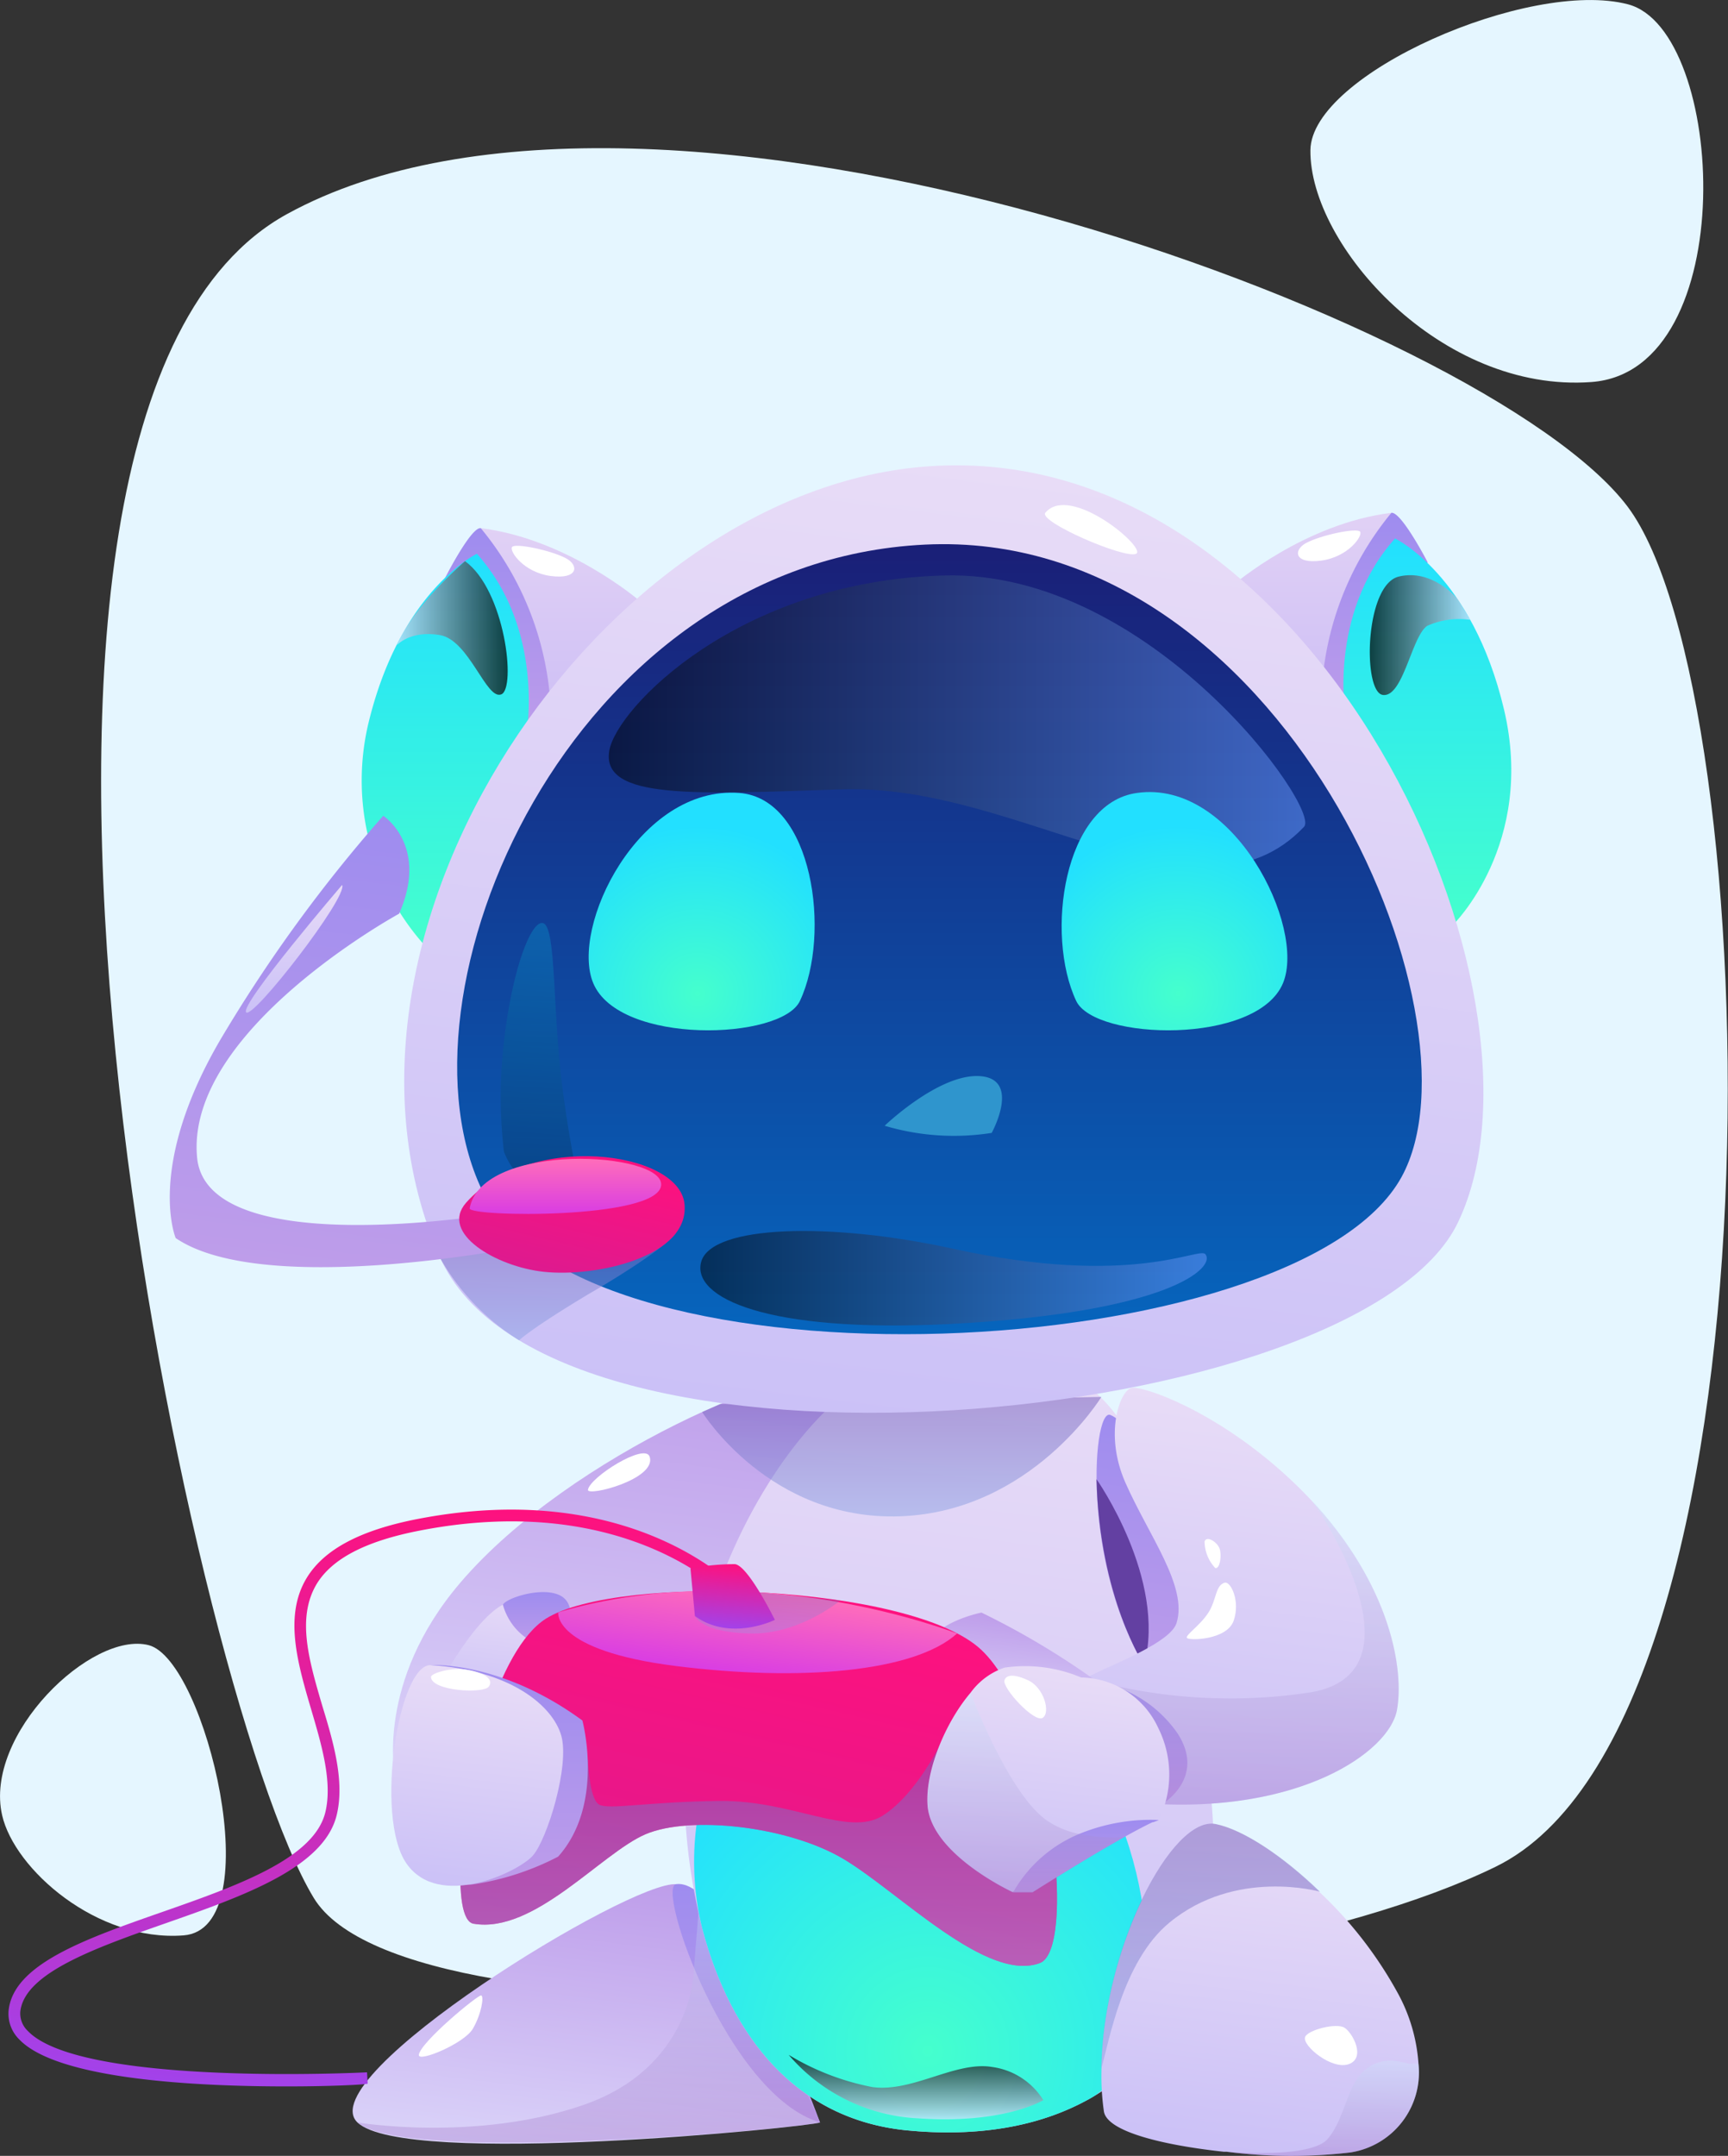
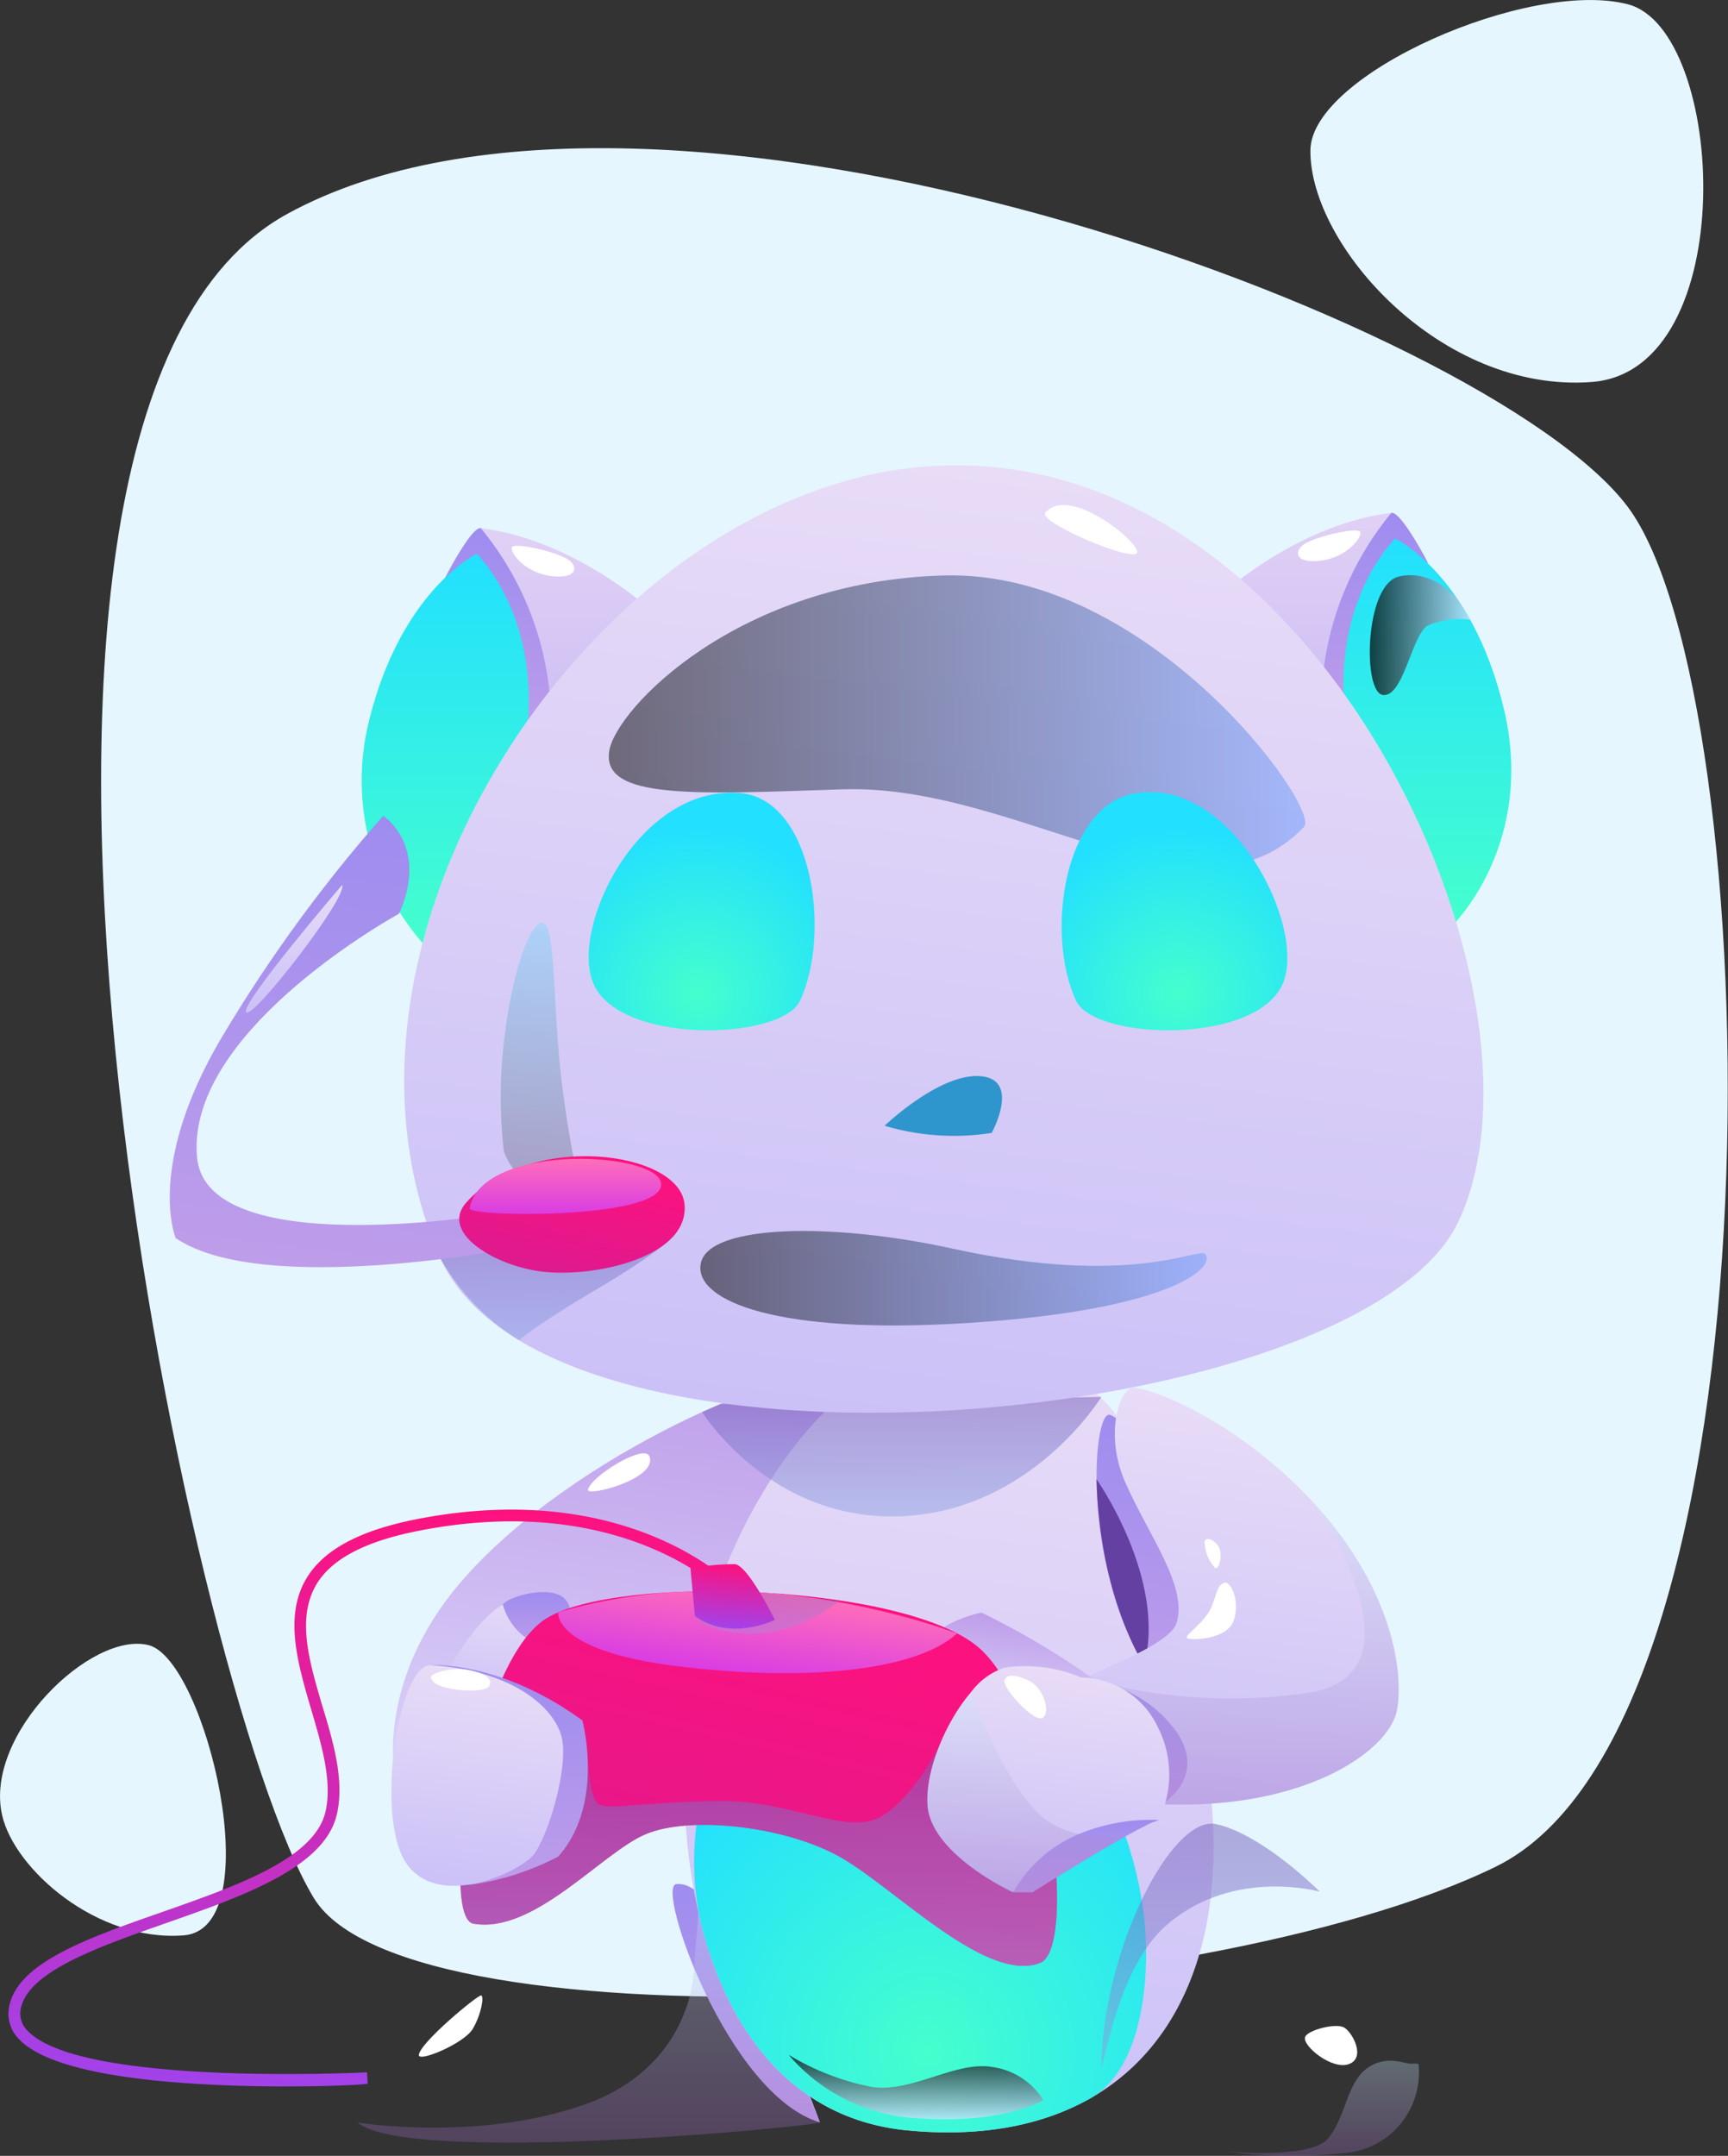
<svg xmlns="http://www.w3.org/2000/svg" xmlns:xlink="http://www.w3.org/1999/xlink" viewBox="0 0 152.36 190.01">
  <rect x="0" y="0" width="152.36" height="190.01" fill="#333333" stroke="none" />
  <defs>
    <style>.cls-1{isolation:isolate;}.cls-2{fill:#e5f6ff;}.cls-3{fill:url(#Áåçûìÿííûé_ãðàäèåíò_9);}.cls-4{fill:url(#Áåçûìÿííûé_ãðàäèåíò_28);}.cls-47,.cls-5,.cls-51,.cls-52,.cls-53{opacity:0.3;}.cls-12,.cls-18,.cls-24,.cls-37,.cls-47,.cls-5,.cls-51,.cls-52,.cls-53{mix-blend-mode:multiply;}.cls-5{fill:url(#Áåçûìÿííûé_ãðàäèåíò_153);}.cls-6{fill:url(#Áåçûìÿííûé_ãðàäèåíò_9-2);}.cls-7{fill:url(#Áåçûìÿííûé_ãðàäèåíò_46);}.cls-8{fill:url(#Áåçûìÿííûé_ãðàäèåíò_28-2);}.cls-9{fill:#6340a2;}.cls-10{fill:url(#Áåçûìÿííûé_ãðàäèåíò_91);}.cls-11{fill:url(#Áåçûìÿííûé_ãðàäèåíò_46-2);}.cls-12,.cls-18,.cls-24,.cls-34,.cls-35,.cls-37{opacity:0.5;}.cls-12{fill:url(#Áåçûìÿííûé_ãðàäèåíò_416);}.cls-13{fill:url(#Áåçûìÿííûé_ãðàäèåíò_46-3);}.cls-14{fill:url(#Áåçûìÿííûé_ãðàäèåíò_9-3);}.cls-15{fill:url(#Áåçûìÿííûé_ãðàäèåíò_46-4);}.cls-16{fill:url(#Áåçûìÿííûé_ãðàäèåíò_28-3);}.cls-17{fill:url(#Áåçûìÿííûé_ãðàäèåíò_8);}.cls-18{fill:url(#Áåçûìÿííûé_ãðàäèåíò_416-2);}.cls-19{fill:url(#Áåçûìÿííûé_ãðàäèåíò_28-4);}.cls-20{fill:url(#Áåçûìÿííûé_ãðàäèåíò_28-5);}.cls-21{fill:url(#Áåçûìÿííûé_ãðàäèåíò_46-5);}.cls-22{fill:url(#Áåçûìÿííûé_ãðàäèåíò_65);}.cls-23{fill:url(#Áåçûìÿííûé_ãðàäèåíò_14);}.cls-24{fill:url(#Áåçûìÿííûé_ãðàäèåíò_416-3);}.cls-25{fill:url(#Áåçûìÿííûé_ãðàäèåíò_264);}.cls-26{fill:url(#Áåçûìÿííûé_ãðàäèåíò_28-6);}.cls-27{fill:url(#Áåçûìÿííûé_ãðàäèåíò_17);}.cls-28{fill:#fff;}.cls-29{fill:url(#Áåçûìÿííûé_ãðàäèåíò_264-2);}.cls-30{fill:url(#Áåçûìÿííûé_ãðàäèåíò_28-7);}.cls-31{fill:url(#Áåçûìÿííûé_ãðàäèåíò_17-2);}.cls-32{fill:url(#Áåçûìÿííûé_ãðàäèåíò_46-6);}.cls-33{fill:url(#Áåçûìÿííûé_ãðàäèåíò_132);}.cls-34,.cls-35,.cls-36,.cls-41,.cls-42,.cls-50{mix-blend-mode:screen;}.cls-34{fill:url(#Áåçûìÿííûé_ãðàäèåíò_54);}.cls-35{fill:url(#Áåçûìÿííûé_ãðàäèåíò_54-2);}.cls-36{opacity:0.2;fill:url(#Áåçûìÿííûé_ãðàäèåíò_126);}.cls-37{fill:url(#Áåçûìÿííûé_ãðàäèåíò_416-4);}.cls-38{fill:url(#Áåçûìÿííûé_ãðàäèåíò_28-8);}.cls-39{fill:url(#Áåçûìÿííûé_ãðàäèåíò_8-2);}.cls-40{fill:url(#Áåçûìÿííûé_ãðàäèåíò_65-2);}.cls-41,.cls-42,.cls-50{opacity:0.72;}.cls-41{fill:url(#Áåçûìÿííûé_ãðàäèåíò_134);}.cls-42{fill:url(#Áåçûìÿííûé_ãðàäèåíò_94);}.cls-43{fill:url(#Áåçûìÿííûé_ãðàäèåíò_46-7);}.cls-44{fill:url(#Áåçûìÿííûé_ãðàäèåíò_91-2);}.cls-45{fill:url(#Áåçûìÿííûé_ãðàäèåíò_91-3);}.cls-46{fill:#2f95cd;}.cls-47{fill:url(#Áåçûìÿííûé_ãðàäèåíò_153-2);}.cls-48{fill:url(#Áåçûìÿííûé_ãðàäèåíò_46-8);}.cls-49{fill:url(#Áåçûìÿííûé_ãðàäèåíò_28-9);}.cls-50{fill:url(#Áåçûìÿííûé_ãðàäèåíò_94-2);}.cls-51{fill:url(#Áåçûìÿííûé_ãðàäèåíò_153-3);}.cls-52{fill:url(#Áåçûìÿííûé_ãðàäèåíò_153-4);}.cls-53{fill:url(#Áåçûìÿííûé_ãðàäèåíò_416-5);}.cls-54{fill:url(#Áåçûìÿííûé_ãðàäèåíò_14-2);}</style>
    <linearGradient id="Áåçûìÿííûé_ãðàäèåíò_9" x1="51.22" y1="190.41" x2="54.36" y2="165.4" gradientUnits="userSpaceOnUse">
      <stop offset="0" stop-color="#dad3f9" />
      <stop offset="1" stop-color="#be9dea" />
    </linearGradient>
    <linearGradient id="Áåçûìÿííûé_ãðàäèåíò_28" x1="65.8" y1="187.07" x2="65.8" y2="166.05" gradientUnits="userSpaceOnUse">
      <stop offset="0" stop-color="#be9dea" />
      <stop offset="1" stop-color="#9e8cef" />
    </linearGradient>
    <linearGradient id="Áåçûìÿííûé_ãðàäèåíò_153" x1="51.91" y1="188.84" x2="51.91" y2="166.93" gradientUnits="userSpaceOnUse">
      <stop offset="0" stop-color="#9d68c2" />
      <stop offset="1" stop-color="#ccedff" />
    </linearGradient>
    <linearGradient id="Áåçûìÿííûé_ãðàäèåíò_9-2" x1="51.91" y1="159.76" x2="57.02" y2="119.05" xlink:href="#Áåçûìÿííûé_ãðàäèåíò_9" />
    <linearGradient id="Áåçûìÿííûé_ãðàäèåíò_46" x1="80.12" y1="187.79" x2="88.75" y2="119.09" gradientUnits="userSpaceOnUse">
      <stop offset="0" stop-color="#cbc1f7" />
      <stop offset="1" stop-color="#e8dcf7" />
    </linearGradient>
    <linearGradient id="Áåçûìÿííûé_ãðàäèåíò_28-2" x1="98.92" y1="148.17" x2="101.8" y2="125.19" xlink:href="#Áåçûìÿííûé_ãðàäèåíò_28" />
    <radialGradient id="Áåçûìÿííûé_ãðàäèåíò_91" cx="81.8" cy="179.27" r="29.62" gradientTransform="translate(0 -3.88) scale(1 1.03)" gradientUnits="userSpaceOnUse">
      <stop offset="0" stop-color="#45ffcd" />
      <stop offset="1" stop-color="#22e0ff" />
    </radialGradient>
    <linearGradient id="Áåçûìÿííûé_ãðàäèåíò_46-2" x1="110.09" y1="189.91" x2="113.65" y2="161.57" xlink:href="#Áåçûìÿííûé_ãðàäèåíò_46" />
    <linearGradient id="Áåçûìÿííûé_ãðàäèåíò_416" x1="106.75" y1="182.32" x2="106.75" y2="160.73" gradientUnits="userSpaceOnUse">
      <stop offset="0" stop-color="#8da4e5" />
      <stop offset="1" stop-color="#755cbb" />
    </linearGradient>
    <linearGradient id="Áåçûìÿííûé_ãðàäèåíò_46-3" x1="107.92" y1="159.8" x2="112.43" y2="123.88" xlink:href="#Áåçûìÿííûé_ãðàäèåíò_46" />
    <linearGradient id="Áåçûìÿííûé_ãðàäèåíò_9-3" x1="88.51" y1="151.24" x2="89.6" y2="142.5" xlink:href="#Áåçûìÿííûé_ãðàäèåíò_9" />
    <linearGradient id="Áåçûìÿííûé_ãðàäèåíò_46-4" x1="43.74" y1="150.73" x2="45.06" y2="140.29" xlink:href="#Áåçûìÿííûé_ãðàäèåíò_46" />
    <linearGradient id="Áåçûìÿííûé_ãðàäèåíò_28-3" x1="47.33" y1="145.17" x2="47.33" y2="140.32" xlink:href="#Áåçûìÿííûé_ãðàäèåíò_28" />
    <linearGradient id="Áåçûìÿííûé_ãðàäèåíò_8" x1="64.61" y1="174.93" x2="72.7" y2="140.54" gradientUnits="userSpaceOnUse">
      <stop offset="0" stop-color="#dd1a8f" />
      <stop offset="1" stop-color="#fe117e" />
    </linearGradient>
    <linearGradient id="Áåçûìÿííûé_ãðàäèåíò_416-2" x1="66.9" y1="173.21" x2="66.9" y2="153.23" xlink:href="#Áåçûìÿííûé_ãðàäèåíò_416" />
    <linearGradient id="Áåçûìÿííûé_ãðàäèåíò_28-4" x1="44.9" y1="166.06" x2="44.9" y2="146.75" xlink:href="#Áåçûìÿííûé_ãðàäèåíò_28" />
    <linearGradient id="Áåçûìÿííûé_ãðàäèåíò_28-5" x1="99.97" y1="159.02" x2="99.97" y2="148.08" xlink:href="#Áåçûìÿííûé_ãðàäèåíò_28" />
    <linearGradient id="Áåçûìÿííûé_ãðàäèåíò_46-5" x1="40.74" y1="166.36" x2="43.12" y2="147.36" xlink:href="#Áåçûìÿííûé_ãðàäèåíò_46" />
    <linearGradient id="Áåçûìÿííûé_ãðàäèåíò_65" x1="66.23" y1="147.67" x2="67.16" y2="140.26" gradientUnits="userSpaceOnUse">
      <stop offset="0" stop-color="#d93de3" />
      <stop offset="1" stop-color="#ff6dba" />
    </linearGradient>
    <linearGradient id="Áåçûìÿííûé_ãðàäèåíò_14" x1="31.2" y1="184.65" x2="34.92" y2="132.23" gradientUnits="userSpaceOnUse">
      <stop offset="0" stop-color="#a242ea" />
      <stop offset="1" stop-color="#fe117e" />
    </linearGradient>
    <linearGradient id="Áåçûìÿííûé_ãðàäèåíò_416-3" x1="79.51" y1="133.65" x2="79.51" y2="123.12" xlink:href="#Áåçûìÿííûé_ãðàäèåíò_416" />
    <linearGradient id="Áåçûìÿííûé_ãðàäèåíò_264" x1="118.66" y1="79.87" x2="118.66" y2="45.2" gradientUnits="userSpaceOnUse">
      <stop offset="0" stop-color="#b9acf4" />
      <stop offset="1" stop-color="#e1d1f5" />
    </linearGradient>
    <linearGradient id="Áåçûìÿííûé_ãðàäèåíò_28-6" x1="121.17" y1="64.04" x2="121.17" y2="45.19" xlink:href="#Áåçûìÿííûé_ãðàäèåíò_28" />
    <linearGradient id="Áåçûìÿííûé_ãðàäèåíò_17" x1="125.86" y1="81.53" x2="125.86" y2="47.46" gradientTransform="matrix(1, 0, 0, 1, 0, 0)" xlink:href="#Áåçûìÿííûé_ãðàäèåíò_91" />
    <linearGradient id="Áåçûìÿííûé_ãðàäèåíò_264-2" x1="-517.93" y1="81.22" x2="-517.93" y2="46.55" gradientTransform="matrix(-1, 0, 0, 1, -471.51, 0)" xlink:href="#Áåçûìÿííûé_ãðàäèåíò_264" />
    <linearGradient id="Áåçûìÿííûé_ãðàäèåíò_28-7" x1="-515.41" y1="65.4" x2="-515.41" y2="46.55" gradientTransform="matrix(-1, 0, 0, 1, -471.51, 0)" xlink:href="#Áåçûìÿííûé_ãðàäèåíò_28" />
    <linearGradient id="Áåçûìÿííûé_ãðàäèåíò_17-2" x1="-510.75" y1="83.65" x2="-510.75" y2="48.81" gradientTransform="matrix(-1, 0, 0, 1, -471.51, 0)" xlink:href="#Áåçûìÿííûé_ãðàäèåíò_91" />
    <linearGradient id="Áåçûìÿííûé_ãðàäèåíò_46-6" x1="79.43" y1="125.66" x2="90.01" y2="41.45" xlink:href="#Áåçûìÿííûé_ãðàäèåíò_46" />
    <linearGradient id="Áåçûìÿííûé_ãðàäèåíò_132" x1="82.84" y1="117.59" x2="82.84" y2="47.98" gradientUnits="userSpaceOnUse">
      <stop offset="0" stop-color="#0665bd" />
      <stop offset="1" stop-color="#1a1f77" />
    </linearGradient>
    <linearGradient id="Áåçûìÿííûé_ãðàäèåíò_54" x1="53.68" y1="63.55" x2="115.09" y2="63.55" gradientUnits="userSpaceOnUse">
      <stop offset="0" />
      <stop offset="1" stop-color="#6a9bff" />
    </linearGradient>
    <linearGradient id="Áåçûìÿííûé_ãðàäèåíò_54-2" x1="61.75" y1="112.66" x2="106.4" y2="112.66" xlink:href="#Áåçûìÿííûé_ãðàäèåíò_54" />
    <linearGradient id="Áåçûìÿííûé_ãðàäèåíò_126" x1="44.78" y1="56.8" x2="44.78" y2="34.03" gradientTransform="translate(6.27 44.4) rotate(3.92)" gradientUnits="userSpaceOnUse">
      <stop offset="0" />
      <stop offset="1" stop-color="#00e3ff" />
    </linearGradient>
    <linearGradient id="Áåçûìÿííûé_ãðàäèåíò_416-4" x1="49.17" y1="118.13" x2="49.17" y2="107.45" xlink:href="#Áåçûìÿííûé_ãðàäèåíò_416" />
    <linearGradient id="Áåçûìÿííûé_ãðàäèåíò_28-8" x1="29.53" y1="112.23" x2="34.59" y2="72" xlink:href="#Áåçûìÿííûé_ãðàäèåíò_28" />
    <linearGradient id="Áåçûìÿííûé_ãðàäèåíò_8-2" x1="29.35" y1="-45.61" x2="29.35" y2="-56.95" gradientTransform="matrix(0.97, 0.23, -0.23, 0.97, 10.13, 150.14)" xlink:href="#Áåçûìÿííûé_ãðàäèåíò_8" />
    <linearGradient id="Áåçûìÿííûé_ãðàäèåíò_65-2" x1="49.86" y1="106.98" x2="49.86" y2="102.16" xlink:href="#Áåçûìÿííûé_ãðàäèåíò_65" />
    <linearGradient id="Áåçûìÿííûé_ãðàäèåíò_134" x1="120.78" y1="55.97" x2="129.64" y2="55.97" gradientUnits="userSpaceOnUse">
      <stop offset="0" />
      <stop offset="1" stop-color="#d4e2ff" />
    </linearGradient>
    <linearGradient id="Áåçûìÿííûé_ãðàäèåíò_94" x1="34.96" y1="55.35" x2="44.73" y2="55.35" gradientUnits="userSpaceOnUse">
      <stop offset="0" stop-color="#d4e2ff" />
      <stop offset="1" />
    </linearGradient>
    <linearGradient id="Áåçûìÿííûé_ãðàäèåíò_46-7" x1="25.93" y1="89.23" x2="25.93" y2="77.97" xlink:href="#Áåçûìÿííûé_ãðàäèåíò_46" />
    <radialGradient id="Áåçûìÿííûé_ãðàäèåíò_91-2" cx="103.89" cy="87.55" r="14.8" gradientTransform="matrix(1, 0, 0, 1, 0, 0)" xlink:href="#Áåçûìÿííûé_ãðàäèåíò_91" />
    <radialGradient id="Áåçûìÿííûé_ãðàäèåíò_91-3" cx="922.22" cy="87.56" r="14.81" gradientTransform="matrix(-1, 0, 0, 1, 983.75, 0)" xlink:href="#Áåçûìÿííûé_ãðàäèåíò_91" />
    <linearGradient id="Áåçûìÿííûé_ãðàäèåíò_153-2" x1="109.17" y1="159.05" x2="109.17" y2="132.22" xlink:href="#Áåçûìÿííûé_ãðàäèåíò_153" />
    <linearGradient id="Áåçûìÿííûé_ãðàäèåíò_46-8" x1="91.25" y1="167.05" x2="93.75" y2="147.17" xlink:href="#Áåçûìÿííûé_ãðàäèåíò_46" />
    <linearGradient id="Áåçûìÿííûé_ãðàäèåíò_28-9" x1="95.74" y1="166.81" x2="95.74" y2="160.39" xlink:href="#Áåçûìÿííûé_ãðàäèåíò_28" />
    <linearGradient id="Áåçûìÿííûé_ãðàäèåíò_94-2" x1="80.77" y1="186.79" x2="80.77" y2="181.11" xlink:href="#Áåçûìÿííûé_ãðàäèåíò_94" />
    <linearGradient id="Áåçûìÿííûé_ãðàäèåíò_153-3" x1="116.63" y1="190.01" x2="116.63" y2="181.63" xlink:href="#Áåçûìÿííûé_ãðàäèåíò_153" />
    <linearGradient id="Áåçûìÿííûé_ãðàäèåíò_153-4" x1="90.48" y1="166.81" x2="90.48" y2="149.23" xlink:href="#Áåçûìÿííûé_ãðàäèåíò_153" />
    <linearGradient id="Áåçûìÿííûé_ãðàäèåíò_416-5" x1="67.69" y1="143.97" x2="67.69" y2="140.23" xlink:href="#Áåçûìÿííûé_ãðàäèåíò_416" />
    <linearGradient id="Áåçûìÿííûé_ãðàäèåíò_14-2" x1="64.39" y1="143.53" x2="64.79" y2="137.86" xlink:href="#Áåçûìÿííûé_ãðàäèåíò_14" />
  </defs>
  <title>Asset 3</title>
  <g class="cls-1">
    <g id="Layer_2" data-name="Layer 2">
      <g id="chatbot">
        <path class="cls-2" d="M27.66,167.27c8.33,13.77,78.1,10,104.21-2.74s24-103.52,11.62-119.9S57.63,1.1,25.3,18.87,16.57,149,27.66,167.27Z" />
        <path class="cls-2" d="M115.54,13.24c.07-6.72,19.32-15.13,28-12.86s10.06,32.3-3.21,33.29S115.46,21.62,115.54,13.24Z" />
        <path class="cls-2" d="M.19,160c-1.64-7.11,7.89-16.29,12.92-15s10.73,25,3.07,25.58S1.27,164.73.19,160Z" />
-         <path class="cls-3" d="M72.3,187.07c-1,.4-36.57,4-40.78,0s24-21.32,28.1-21c1,.08,1.81,1.07,3.32,3.26C67.61,176,72.3,187.07,72.3,187.07Z" />
        <path class="cls-4" d="M59.62,166.06c-1.83.24,4.59,18.63,12.68,21C72.3,187.07,64.45,165.44,59.62,166.06Z" />
        <path class="cls-5" d="M72.3,187.07c-1,.4-36.37,3.78-40.78,0,0,0,10.43,1.74,19.93-1.55s9.7-11.59,9.7-11.59l.57-7C66.39,173.64,72.3,187.07,72.3,187.07Z" />
        <path class="cls-6" d="M34.82,156.49s-1.73-8.23,5.77-17c9.72-11.38,30-19.79,33.39-18.23s-7.7,19.43-7.7,19.43-14,3.54-21.44,12.16S34.82,156.49,34.82,156.49Z" />
        <path class="cls-7" d="M106.73,167.43c-1,8-4.65,14.27-10.9,17.68-4.19,2.28-9.53,3.29-16,2.64-9.54-1-15.37-8.11-17.93-17.85,0,0,0,0,0,0a52.1,52.1,0,0,1-1.54-14.3c.36-16.44,9.06-29.39,15.05-33.42,9.92-6.67,23.94-2.82,25.51,8.89C102.19,140.47,108.36,154.09,106.73,167.43Z" />
        <path class="cls-8" d="M97.9,124.71c-1.67-.67-2.65,14.82,4.21,23.86,0,0,3.12-2,1.77-9.59S100.15,125.62,97.9,124.71Z" />
        <path class="cls-9" d="M96.68,130.37s6.21,8.8,4.2,16.39C100.88,146.76,96.94,140.84,96.68,130.37Z" />
        <path class="cls-10" d="M95.83,185.11c-4.19,2.28-9.53,3.29-16,2.64-9.54-1-15.37-8.11-17.93-17.85,0,0,0,0,0,0-2.67-10.76,2.17-25.09,16.7-25.09s21.68,14.94,22.39,25.41C101.28,174.36,100.8,182.65,95.83,185.11Z" />
-         <path class="cls-11" d="M125.07,181.9a7.13,7.13,0,0,1-6,7.81,44.66,44.66,0,0,1-10.9-.06l-.26,0c-5.28-.57-10.32-1.76-10.58-3.57a22,22,0,0,1-.21-3.74c.12-10.52,6.22-22.36,10.11-21.55,2.4.5,5.89,2.82,9.14,6a35.71,35.71,0,0,1,6.81,8.76A15.06,15.06,0,0,1,125.07,181.9Z" />
        <path class="cls-12" d="M116.38,166.73s-7.42-2.11-13.28,2.73c-4.15,3.42-5.33,10.61-6,12.86.12-10.52,6.22-22.36,10.11-21.55C109.64,161.27,113.13,163.59,116.38,166.73Z" />
        <path class="cls-13" d="M123.17,150.72c-.68,3.72-8.65,9.19-22.12,8.22,0,0-6.42-5.18-5.79-10.86,0,0,.58-.23,1.38-.63,1.58-.79,6.6-2.72,7.1-4.41,1-3.23-2.46-7.7-4.52-12.38-1.9-4.33-.45-8.12.55-8.33s7.5,2,13.94,8c.66.61,1.28,1.23,1.85,1.84h0C122.71,139.81,123.8,147.28,123.17,150.72Z" />
        <path class="cls-14" d="M96.43,148a69.29,69.29,0,0,0-9.89-5.87s-4,.78-4.76,2.94,8.09,6.36,8.09,6.36Z" />
        <path class="cls-15" d="M38.58,148.77s3.48-6.69,6.25-7.55,4.49-.52,5,0,.51,3.12-.58,5.16-5.53,4.34-5.53,4.34Z" />
        <path class="cls-16" d="M44.34,141.43a5.29,5.29,0,0,0,2.27,3.08,4.23,4.23,0,0,0,3.06.59s1.57-3.35-.16-4.41C48,139.77,44.72,140.79,44.34,141.43Z" />
        <path class="cls-17" d="M91.73,173c-4.67,1.83-12.45-6.23-17.35-9.15S60.84,160,56.93,161.66s-9.83,8.81-15.18,7.89c-1-.17-1.31-2.65-1.1-6.06.43-7.06,3.19-18.1,7.49-20.83,6.4-4,32.24-3,38.37,2.74,3.27,3.07,5.47,10.37,6.31,16.68C93.55,167.58,93.25,172.35,91.73,173Z" />
        <path class="cls-18" d="M91.73,173c-4.67,1.83-12.45-6.23-17.35-9.15S60.84,160,56.93,161.66s-9.83,8.81-15.18,7.89c-1-.17-1.31-2.65-1.1-6.06L42.09,161l9.75-5.94s.09,3.53,1,4,4.29-.27,10.66-.33,11.32,3.19,14.32,1.3S83,153.54,83,153.54l2.8-.31,7,8.85C93.55,167.58,93.25,172.35,91.73,173Z" />
        <path class="cls-19" d="M38,146.76s6.15-.4,13.35,4.88c0,0,2,7.38-2.14,12a24,24,0,0,1-7.55,2.45C37.21,166.73,38,146.76,38,146.76Z" />
        <path class="cls-20" d="M95.26,148.08a10.92,10.92,0,0,1,8.57,4.7c2.55,3.95-1.38,6.24-1.38,6.24S95.7,158.55,95.26,148.08Z" />
        <path class="cls-21" d="M38,146.76c-2.84-.18-5,13.36-2.17,17.47s9.87.78,11.15-.68,3.26-7.93,2.51-10.57S45,147.2,38,146.76Z" />
        <path class="cls-22" d="M49.22,142.11s-.52,3.36,10.38,4.73,21,.55,24.79-2.87C84.39,144,66.71,136.92,49.22,142.11Z" />
        <path class="cls-23" d="M25.27,183.89c-8,0-20.2-.61-23.57-4.14a3.17,3.17,0,0,1-.94-2.55c.42-4.08,6.76-6.31,13.48-8.66s13.47-4.73,14.45-8.83c.63-2.65-.32-5.88-1.24-9-1.2-4.08-2.44-8.29-.41-11.63,1.53-2.52,4.73-4.22,9.78-5.2,19.25-3.73,28.41,6.37,28.5,6.48l-.78.68c-.08-.1-8.89-9.76-27.52-6.14-4.75.92-7.73,2.46-9.1,4.71-1.79,3-.67,6.77.52,10.81,1,3.26,1.95,6.63,1.25,9.54-1.11,4.65-8.23,7.15-15.11,9.56-6.12,2.15-12.44,4.37-12.79,7.79A2.12,2.12,0,0,0,2.45,179c4.69,4.92,29.66,3.66,29.91,3.65l.06,1C32.07,183.74,29.18,183.89,25.27,183.89Z" />
        <path class="cls-24" d="M61.91,124.45s5.94,9.62,17.49,9.19,17.71-10.52,17.71-10.52l-33.6.63Z" />
        <path class="cls-25" d="M108.77,51.53s6.26-5.4,13.91-6.33c0,0,2.35,1.14,5,9.58s-2.29,25.09-2.29,25.09Z" />
        <path class="cls-26" d="M122.68,45.2a27,27,0,0,0-6.19,17.33L118.88,64l7-14.44S123.55,45.07,122.68,45.2Z" />
        <path class="cls-27" d="M118.66,63.31S117,54.18,123,47.46c0,0,6.8,3.2,9.61,15.07s-4.51,19-4.51,19Z" />
        <path class="cls-28" d="M115.16,47.86c-1.15.62-1.06,1.87,1.33,1.55s3.69-2.18,3.43-2.55S116.46,47.16,115.16,47.86Z" />
        <path class="cls-29" d="M56.3,52.88S50,47.49,42.39,46.55c0,0-2.34,1.14-5,9.58s2.29,25.09,2.29,25.09Z" />
        <path class="cls-30" d="M42.39,46.55a27,27,0,0,1,6.2,17.34l-2.4,1.51L39.21,51S41.53,46.42,42.39,46.55Z" />
        <path class="cls-31" d="M46.42,64.67s1.64-9.14-4.37-15.86c0,0-6.79,3.21-9.6,15.08a21.8,21.8,0,0,0,5.29,19.76Z" />
        <path class="cls-28" d="M49.91,49.21c1.16.62,1.07,1.87-1.33,1.56s-3.69-2.19-3.43-2.56S48.62,48.51,49.91,49.21Z" />
        <path class="cls-32" d="M38.73,110.68c9.58,22.1,81.29,15.21,89.85-3C138,87.87,116.41,38.8,82,41.09,53,43,26.41,82.26,38.73,110.68Z" />
-         <path class="cls-33" d="M42.68,105.26c9.17,18.12,71.76,15.13,80.9-1.53C131.35,89.57,113,46.48,81.56,48S33.89,87.86,42.68,105.26Z" />
        <path class="cls-28" d="M92.17,45.19c-.65.78,7,4.09,8,3.62S94.36,42.58,92.17,45.19Z" />
        <path class="cls-34" d="M53.72,66.17C53,70.49,61.18,70,74.27,69.57c15.72-.52,31.52,13,40.71,3.3,1.52-1.6-13.54-22.62-31.71-22.15S54.35,62.43,53.72,66.17Z" />
        <path class="cls-35" d="M61.82,111.23c-.83,3.13,5.72,6.26,21.82,5.47,19.46-1,23.59-5,22.64-6.16-.58-.68-6.41,3-22.39-.51C73.33,107.72,62.7,107.94,61.82,111.23Z" />
        <path class="cls-36" d="M44.43,101.5a42.09,42.09,0,0,1,.12-10.62c.8-6.09,2.44-10,3.41-9.48s.82,6.52,1.4,12.4c.45,4.57,1.33,8.86,1.33,8.86S46.48,106.69,44.43,101.5Z" />
        <path class="cls-37" d="M45.77,118.13s1-1,6.17-4.1c3.48-2,7.14-4.47,7.65-5.36.78-2.09-14.9-.85-14.9-.85l-6,2.86A20.42,20.42,0,0,0,45.77,118.13Z" />
        <path class="cls-38" d="M33.79,71.9s4.05,2.61,1.4,8.63c0,0-18.9,10.3-17.81,21.51.91,9.36,27,4.83,27,4.83l.94,3.12s-22.18,4.34-29.83-.87c0,0-2.61-6.18,3.85-17.33A130.21,130.21,0,0,1,33.79,71.9Z" />
        <path class="cls-39" d="M41.1,106c-2.38,2.69,2.67,5.64,6.82,6.09,4.66.51,12.93-1.34,12.43-6S46.68,99.69,41.1,106Z" />
        <path class="cls-40" d="M41.41,106.5c-.14.76,16.49,1,16.88-2S42.51,100.56,41.41,106.5Z" />
        <path class="cls-41" d="M128.54,52.82s-2.2-2.73-5.21-2-3.2,10.19-1.4,10.43,2.55-5.24,3.93-6.1a6.93,6.93,0,0,1,3.78-.52Z" />
-         <path class="cls-42" d="M35,56.86s1.16-1.32,3.77-.89,4.1,5.77,5.43,5.23S44.52,52,41,49.46C41,49.46,36.46,53.34,35,56.86Z" />
        <path class="cls-43" d="M30.16,78s-9,10.5-8.46,11.22S30.73,79,30.16,78Z" />
        <path class="cls-44" d="M94.89,88.22c1.64,3.47,15.93,3.92,18.23-1.56,2.06-4.92-4.35-18-12.88-16.77C93.78,70.78,92.13,82.36,94.89,88.22Z" />
        <path class="cls-45" d="M70.53,88.22c-1.63,3.47-15.92,3.92-18.22-1.56-2.07-4.92,4-17.45,12.88-16.77C71.69,70.38,73.3,82.36,70.53,88.22Z" />
        <path class="cls-46" d="M78,99.22s4.84-4.65,8.44-4.37,1,5,1,5A21.4,21.4,0,0,1,78,99.22Z" />
        <path class="cls-47" d="M123.17,150.72c-.68,3.72-8.65,9.19-22.12,8.22,0,0-6.42-5.18-5.79-10.86,0,0-.66.44.15,0l2.67.45a46.8,46.8,0,0,0,17.52.62c9.11-1.57,2.72-13.17,0-17C122.71,139.81,123.8,147.28,123.17,150.72Z" />
        <path class="cls-48" d="M102.17,160.41l-.13.06-.35.13a.09.09,0,0,1-.06,0c-.64.25-1.8.71-3.19,1.31-.67.28-1.4.61-2.14.95a67.49,67.49,0,0,0-7,3.91h0s-7.11-3.27-7.51-7.57c-.26-3,1.55-7.38,3.78-10a6.16,6.16,0,0,1,3-2.22,12.7,12.7,0,0,1,6.76.87,7.61,7.61,0,0,1,6.79,4.44A9.16,9.16,0,0,1,102.17,160.41Z" />
        <path class="cls-49" d="M102.17,160.41l-.13.06-.35.13a.09.09,0,0,1-.06,0c-.64.3-1.51.76-2.46,1.29-3.46,1.92-8.13,4.89-8.13,4.89H89.33a11.94,11.94,0,0,1,5.87-5.16A16.57,16.57,0,0,1,102.17,160.41Z" />
        <path class="cls-50" d="M69.54,181.11A16,16,0,0,0,80.9,186.7c7.63.54,11.09-1.6,11.09-1.6a6.31,6.31,0,0,0-4.5-2.92c-3.26-.54-7,2.25-10.57,1.77A22.44,22.44,0,0,1,69.54,181.11Z" />
        <path class="cls-51" d="M125.07,181.9a7.13,7.13,0,0,1-6,7.81,44.66,44.66,0,0,1-10.9-.06c1.33.1,7.51.49,8.9-1.14,1.57-1.83,1.66-4.88,3.43-6.19s3.45-.34,4-.43A2.7,2.7,0,0,1,125.07,181.9Z" />
        <path class="cls-28" d="M115.07,179.54c-.26.76,2.37,2.94,3.87,2.38s.33-2.74-.39-3.2S115.29,178.92,115.07,179.54Z" />
        <path class="cls-28" d="M36.93,181.11c-.08.7,4-1,4.76-2.3s1-2.85.74-2.94S37.06,180,36.93,181.11Z" />
        <path class="cls-28" d="M88.57,148.08c-.24.68,2.64,3.79,3.36,3.33s.13-2.68-1.31-3.33S88.7,147.71,88.57,148.08Z" />
        <path class="cls-28" d="M108,139.49c-.84.21-.72,1.48-1.44,2.62s-2.06,2-1.91,2.25,3.54.21,4.13-1.53S108.51,139.38,108,139.49Z" />
        <path class="cls-28" d="M107.15,138.2a3.45,3.45,0,0,1-.94-2.34c.2-.56,1.15.09,1.33.65S107.58,138.29,107.15,138.2Z" />
        <path class="cls-28" d="M38,147.82c.08,1.23,4.64,1.48,5.1.83s-.39-1.22-1.9-1.48S37.93,147.52,38,147.82Z" />
        <path class="cls-52" d="M99.17,161.92c-3.46,1.92-8.13,4.89-8.13,4.89H89.32s-7.11-3.27-7.51-7.57c-.26-3,1.55-7.38,3.78-10,.53,1.39,3.55,8.92,6.64,11.16a7.75,7.75,0,0,0,3,1.25,14.81,14.81,0,0,0,3.24.3Z" />
        <path class="cls-53" d="M61.27,142.43s.45,1.41,4.82,1.54,8-2.91,8-2.91l-8.41-.83Z" />
        <path class="cls-28" d="M51.84,131.31c-.06.62,6.09-.94,5.44-2.92C56.87,127.13,52,130.2,51.84,131.31Z" />
        <path class="cls-54" d="M61.27,142.43l-.39-4.19a20.26,20.26,0,0,1,3.92-.38c1.17.13,3.52,4.91,3.52,4.91S64.41,144.71,61.27,142.43Z" />
      </g>
    </g>
  </g>
</svg>